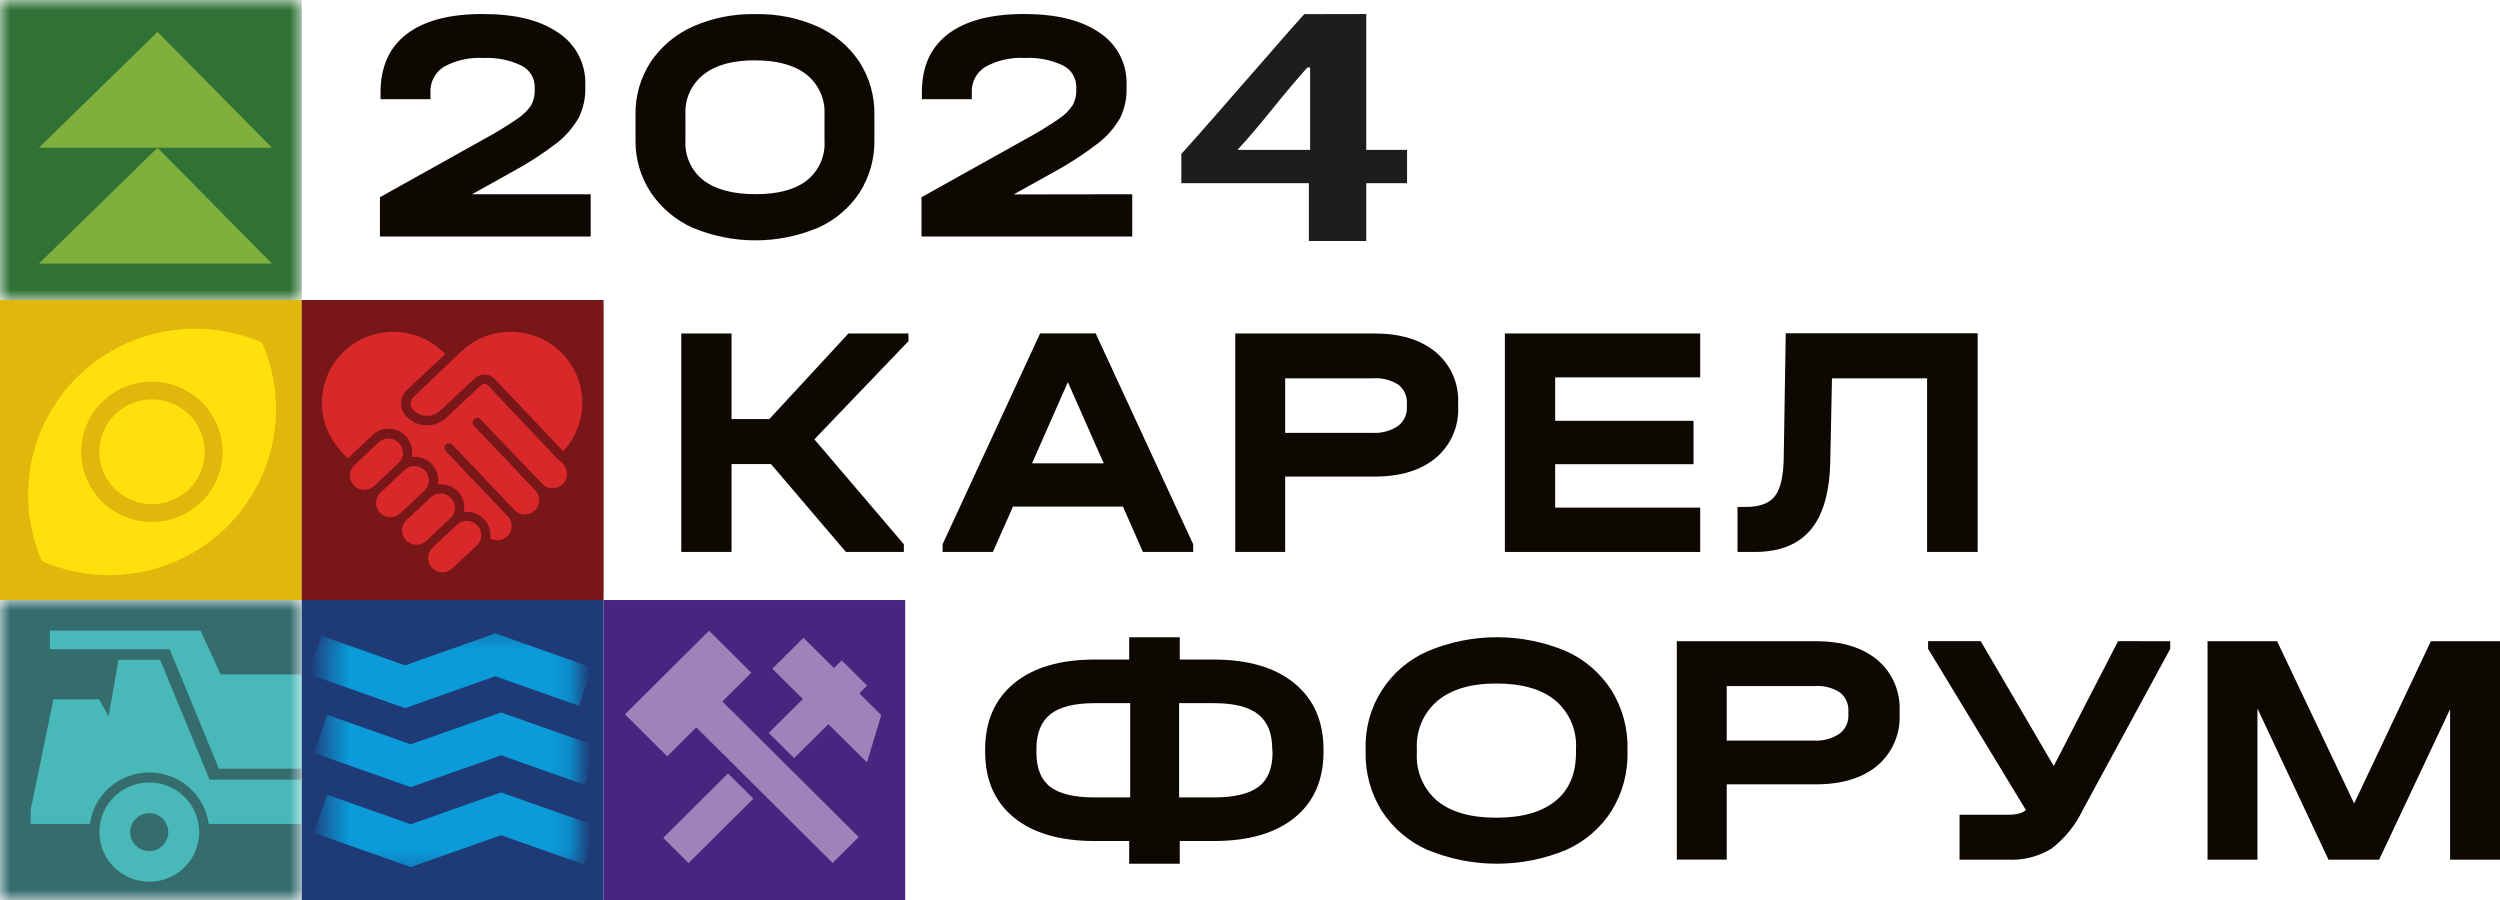
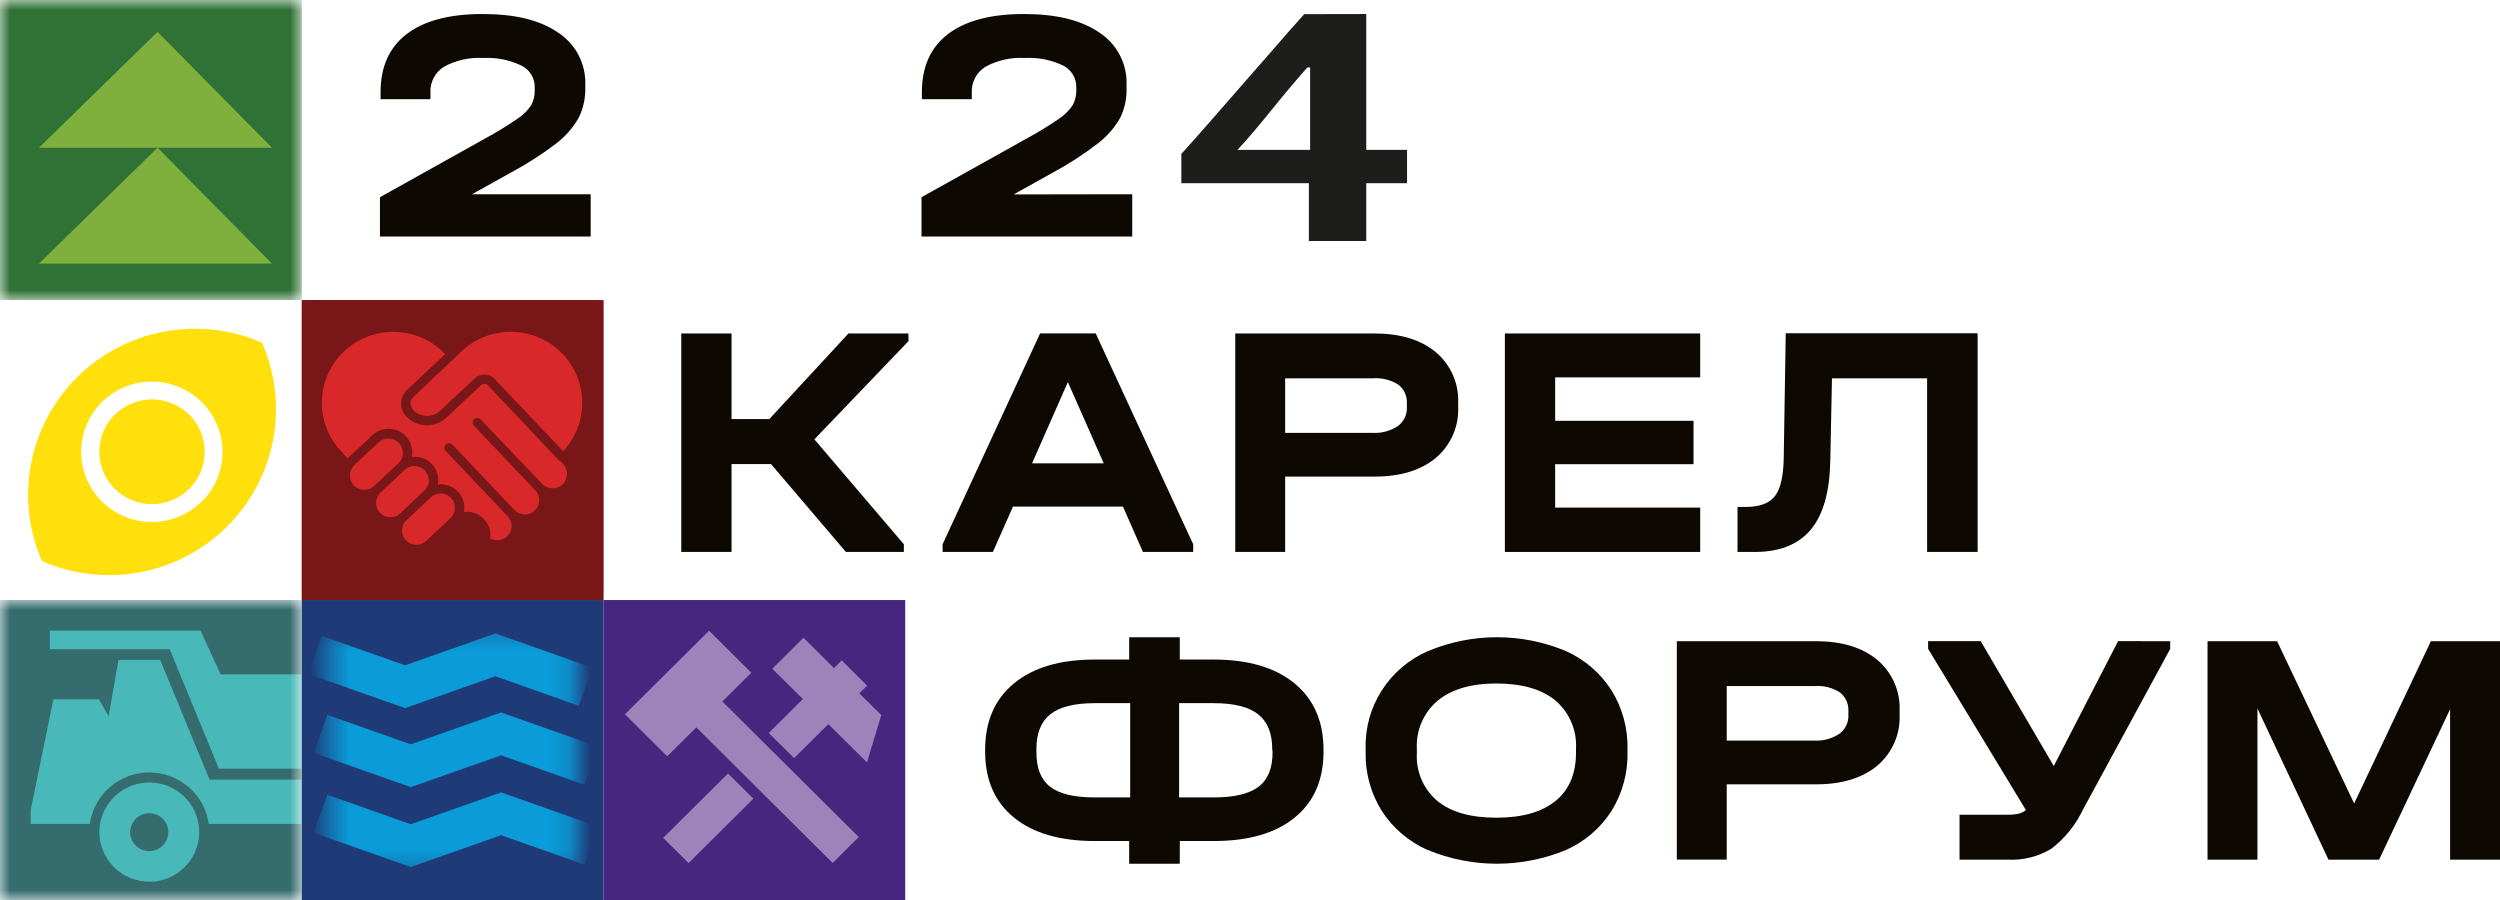
<svg xmlns="http://www.w3.org/2000/svg" width="125" height="45" viewBox="0 0 125 45" fill="none">
  <g clip-path="url(#clip0_84_638)">
    <path d="M30.176 30.001H15.088V45H30.176V30.001Z" fill="#1F3B77" />
    <mask id="mask0_84_638" style="mask-type:luminance" maskUnits="userSpaceOnUse" x="16" y="31" width="13" height="13">
      <path d="M28.816 31.353H16.448V43.648H28.816V31.353Z" fill="white" />
    </mask>
    <g mask="url(#mask0_84_638)">
      <path d="M16.027 37.152L20.538 37.831L25.054 37.152L29.568 37.831" fill="#0A9BD8" />
      <path d="M20.538 39.356L15.687 37.645L16.367 35.744L20.538 37.217L25.054 35.623L29.908 37.338L29.228 39.239L25.054 37.766L20.538 39.356Z" fill="#0A9BD8" />
      <path d="M15.74 33.201L20.254 33.877L24.767 33.201L29.281 33.877" fill="#0A9BD8" />
      <path d="M20.254 35.406L15.4 33.694L16.08 31.793L20.254 33.266L24.767 31.672L29.621 33.387L28.941 35.288L24.767 33.812L20.254 35.406Z" fill="#0A9BD8" />
-       <path d="M16.024 41.146L20.538 41.825L25.051 41.146L29.565 41.825" fill="#0A9BD8" />
      <path d="M20.538 43.353L15.684 41.639L16.364 39.738L20.538 41.214L25.051 39.62L29.905 41.332L29.225 43.233L25.051 41.76L20.538 43.353Z" fill="#0A9BD8" />
    </g>
    <mask id="mask1_84_638" style="mask-type:luminance" maskUnits="userSpaceOnUse" x="0" y="30" width="16" height="15">
      <path d="M15.088 30.001H0V45H15.088V30.001Z" fill="white" />
    </mask>
    <g mask="url(#mask1_84_638)">
      <path d="M15.088 30.001H0V45H15.088V30.001Z" fill="#356D6F" />
      <path fill-rule="evenodd" clip-rule="evenodd" d="M1.535 40.501L2.67 34.965H4.947L5.431 35.809L5.927 32.993H8.007L10.478 38.984H15.088V41.198H10.437C10.338 40.484 9.983 39.83 9.436 39.357C8.89 38.883 8.189 38.622 7.464 38.622C6.74 38.622 6.039 38.883 5.493 39.357C4.946 39.83 4.591 40.484 4.492 41.198H1.535V40.501Z" fill="#49B8B8" />
      <path fill-rule="evenodd" clip-rule="evenodd" d="M7.465 44.085C7.958 44.085 8.441 43.94 8.851 43.667C9.261 43.395 9.581 43.007 9.77 42.554C9.959 42.101 10.008 41.602 9.912 41.121C9.816 40.639 9.578 40.197 9.229 39.85C8.88 39.504 8.435 39.267 7.951 39.172C7.467 39.076 6.966 39.125 6.51 39.313C6.054 39.5 5.664 39.818 5.39 40.226C5.115 40.634 4.969 41.114 4.969 41.605C4.969 42.263 5.232 42.894 5.7 43.359C6.168 43.824 6.803 44.085 7.465 44.085ZM7.465 42.556C7.653 42.556 7.837 42.5 7.994 42.395C8.151 42.291 8.272 42.142 8.344 41.969C8.416 41.795 8.434 41.605 8.397 41.421C8.36 41.237 8.269 41.068 8.135 40.936C8.002 40.803 7.832 40.713 7.647 40.677C7.461 40.64 7.27 40.659 7.095 40.731C6.921 40.803 6.772 40.925 6.668 41.081C6.563 41.237 6.507 41.42 6.507 41.608C6.507 41.733 6.532 41.856 6.58 41.971C6.628 42.087 6.699 42.191 6.788 42.28C6.877 42.368 6.982 42.438 7.098 42.485C7.215 42.533 7.339 42.557 7.465 42.556Z" fill="#49B8B8" />
      <path fill-rule="evenodd" clip-rule="evenodd" d="M10.019 31.53H2.495V32.46H8.485L10.943 38.432H15.088V33.719H11.033L10.032 31.548L10.019 31.53Z" fill="#49B8B8" />
    </g>
-     <path d="M15.088 15.002H0V30.001H15.088V15.002Z" fill="#E1B70B" />
    <path d="M5.73 20.742C5.364 21.109 5.115 21.576 5.015 22.084C4.915 22.591 4.969 23.117 5.169 23.595C5.369 24.072 5.707 24.48 6.14 24.767C6.573 25.054 7.081 25.207 7.602 25.207C8.122 25.207 8.631 25.054 9.064 24.767C9.497 24.48 9.835 24.072 10.035 23.595C10.235 23.117 10.288 22.591 10.188 22.084C10.089 21.576 9.84 21.109 9.473 20.742C9.228 20.497 8.936 20.303 8.615 20.17C8.294 20.037 7.95 19.969 7.602 19.969C7.254 19.969 6.91 20.037 6.588 20.17C6.267 20.303 5.976 20.497 5.73 20.742Z" fill="#FFE00D" />
    <path d="M3.849 18.869C2.663 20.049 1.862 21.556 1.55 23.195C1.238 24.834 1.429 26.528 2.099 28.057C3.637 28.728 5.344 28.922 6.994 28.614C8.645 28.305 10.164 27.509 11.353 26.329C12.541 25.149 13.344 23.64 13.656 21.999C13.968 20.358 13.774 18.662 13.101 17.132C11.562 16.464 9.856 16.272 8.206 16.581C6.555 16.891 5.037 17.688 3.849 18.869ZM10.088 25.071C9.594 25.562 8.965 25.897 8.28 26.032C7.595 26.168 6.885 26.099 6.239 25.833C5.594 25.568 5.042 25.118 4.654 24.541C4.266 23.963 4.059 23.284 4.059 22.59C4.059 21.895 4.266 21.217 4.654 20.639C5.042 20.062 5.594 19.612 6.239 19.347C6.885 19.081 7.595 19.012 8.28 19.148C8.965 19.283 9.594 19.618 10.088 20.109C10.751 20.767 11.124 21.66 11.126 22.592C11.127 23.523 10.756 24.417 10.094 25.077L10.088 25.071Z" fill="#FFE00D" />
    <mask id="mask2_84_638" style="mask-type:luminance" maskUnits="userSpaceOnUse" x="0" y="0" width="16" height="15">
      <path d="M15.088 0H0V14.999H15.088V0Z" fill="white" />
    </mask>
    <g mask="url(#mask2_84_638)">
      <path d="M15.088 0H0V14.999H15.088V0Z" fill="#307236" />
    </g>
    <path d="M7.876 7.386L13.597 13.179H1.946L7.876 7.386Z" fill="#7FAF3C" />
    <path d="M7.876 1.594L13.597 7.386H1.946L7.876 1.594Z" fill="#7FAF3C" />
    <path d="M30.176 15.002H15.088V30.001H30.176V15.002Z" fill="#791618" />
    <mask id="mask3_84_638" style="mask-type:luminance" maskUnits="userSpaceOnUse" x="15" y="15" width="16" height="16">
      <path d="M30.176 15.002H15.088V30.001H30.176V15.002Z" fill="white" />
    </mask>
    <g mask="url(#mask3_84_638)">
      <path d="M30.176 15.002H15.088V30.001H30.176V15.002Z" fill="#791618" />
    </g>
    <path d="M20.138 22.658C20.141 22.518 20.102 22.379 20.027 22.261C19.951 22.142 19.842 22.048 19.713 21.99C19.584 21.933 19.441 21.914 19.301 21.937C19.161 21.96 19.032 22.023 18.928 22.119L17.718 23.257C17.649 23.322 17.595 23.4 17.556 23.486C17.518 23.572 17.498 23.665 17.495 23.759C17.494 23.853 17.51 23.947 17.544 24.035C17.579 24.122 17.63 24.203 17.696 24.271C17.761 24.339 17.84 24.393 17.927 24.431C18.013 24.469 18.107 24.489 18.201 24.491C18.393 24.495 18.578 24.424 18.716 24.292L19.926 23.157C19.995 23.093 20.05 23.016 20.089 22.93C20.127 22.844 20.148 22.752 20.151 22.658H20.138Z" fill="#D92829" />
    <path d="M25.65 16.593C25.179 16.576 24.709 16.652 24.269 16.818C23.828 16.983 23.425 17.235 23.083 17.557L20.675 19.846C20.588 19.927 20.535 20.038 20.525 20.156C20.525 20.674 21.427 21.086 22.007 20.534L23.741 18.915C23.808 18.853 23.886 18.804 23.971 18.771C24.057 18.738 24.148 18.723 24.24 18.726C24.331 18.728 24.422 18.749 24.505 18.786C24.589 18.823 24.664 18.877 24.727 18.943L28.158 22.559C28.625 22.06 28.937 21.439 29.058 20.768C29.179 20.098 29.103 19.407 28.84 18.778C28.577 18.149 28.138 17.609 27.574 17.221C27.011 16.834 26.347 16.616 25.663 16.593H25.65Z" fill="#D92829" />
    <path d="M22.746 25.409C22.75 25.268 22.712 25.13 22.636 25.011C22.561 24.892 22.452 24.797 22.323 24.74C22.194 24.682 22.051 24.663 21.911 24.686C21.772 24.709 21.642 24.773 21.539 24.869L20.328 26.004C20.237 26.09 20.169 26.199 20.133 26.319C20.097 26.44 20.094 26.567 20.123 26.689C20.152 26.811 20.213 26.924 20.299 27.015C20.386 27.106 20.495 27.173 20.616 27.209C20.736 27.244 20.865 27.248 20.987 27.219C21.11 27.19 21.223 27.129 21.314 27.043L22.524 25.908C22.593 25.843 22.648 25.766 22.686 25.68C22.724 25.595 22.744 25.502 22.746 25.409Z" fill="#D92829" />
    <path d="M27.989 23.052C27.965 23.052 28.036 23.105 24.39 19.26C24.347 19.216 24.289 19.191 24.228 19.188C24.166 19.188 24.106 19.21 24.059 19.25L22.325 20.881C22.189 21.009 22.029 21.108 21.855 21.174C21.681 21.241 21.495 21.272 21.308 21.266C21.122 21.261 20.938 21.219 20.768 21.143C20.597 21.066 20.444 20.958 20.316 20.822C20.23 20.733 20.162 20.628 20.117 20.513C20.072 20.398 20.051 20.275 20.055 20.151C20.058 20.027 20.086 19.906 20.138 19.793C20.189 19.681 20.262 19.579 20.353 19.495L22.259 17.706C21.938 17.367 21.552 17.094 21.125 16.903C20.697 16.713 20.236 16.607 19.767 16.594C19.299 16.58 18.832 16.658 18.394 16.824C17.956 16.989 17.555 17.239 17.214 17.559C16.525 18.204 16.123 19.095 16.095 20.036C16.067 20.977 16.416 21.89 17.066 22.574L17.378 22.922C17.399 22.897 17.378 22.922 18.591 21.784C18.771 21.604 19.004 21.487 19.256 21.45C19.508 21.412 19.765 21.457 19.989 21.577C20.214 21.697 20.393 21.885 20.501 22.115C20.609 22.344 20.639 22.602 20.587 22.85C20.771 22.826 20.959 22.845 21.134 22.907C21.308 22.968 21.466 23.071 21.594 23.205C21.721 23.339 21.814 23.502 21.866 23.679C21.918 23.856 21.927 24.043 21.891 24.224C22.075 24.2 22.262 24.219 22.437 24.28C22.612 24.342 22.77 24.444 22.898 24.579C23.025 24.713 23.118 24.875 23.17 25.052C23.222 25.23 23.23 25.417 23.195 25.598C23.375 25.574 23.558 25.593 23.729 25.651C23.9 25.71 24.056 25.807 24.183 25.935C24.31 26.064 24.406 26.219 24.462 26.39C24.519 26.562 24.535 26.744 24.508 26.922C24.657 27.007 24.832 27.036 25.001 27.003C25.17 26.971 25.321 26.879 25.428 26.745C25.534 26.611 25.589 26.443 25.582 26.273C25.574 26.102 25.506 25.939 25.388 25.815L22.284 22.55C22.256 22.52 22.236 22.484 22.227 22.445C22.218 22.406 22.219 22.365 22.231 22.326C22.243 22.288 22.264 22.252 22.294 22.224C22.323 22.196 22.359 22.177 22.399 22.167C22.439 22.158 22.48 22.159 22.519 22.171C22.558 22.182 22.593 22.204 22.621 22.233L25.722 25.498C25.808 25.59 25.917 25.657 26.038 25.693C26.159 25.729 26.287 25.733 26.41 25.704C26.533 25.675 26.645 25.614 26.737 25.528C26.829 25.442 26.896 25.334 26.932 25.213C26.967 25.093 26.971 24.966 26.942 24.844C26.913 24.723 26.852 24.61 26.767 24.519L23.666 21.253C23.636 21.207 23.623 21.152 23.63 21.098C23.637 21.043 23.663 20.993 23.704 20.955C23.745 20.918 23.798 20.897 23.853 20.894C23.908 20.892 23.962 20.91 24.006 20.943L27.104 24.187C27.201 24.291 27.327 24.364 27.467 24.396C27.606 24.429 27.752 24.419 27.886 24.369C28.019 24.319 28.135 24.23 28.218 24.114C28.301 23.998 28.347 23.861 28.351 23.719C28.347 23.586 28.313 23.456 28.251 23.339C28.189 23.221 28.102 23.119 27.996 23.04L27.989 23.052Z" fill="#D92829" />
-     <path d="M23.354 26.047C23.26 26.044 23.167 26.059 23.079 26.092C22.991 26.125 22.911 26.175 22.843 26.24L21.632 27.381C21.54 27.466 21.473 27.574 21.437 27.694C21.401 27.814 21.397 27.941 21.427 28.063C21.455 28.186 21.515 28.299 21.602 28.39C21.688 28.482 21.797 28.549 21.919 28.585C22.04 28.621 22.168 28.625 22.291 28.595C22.414 28.565 22.527 28.504 22.618 28.416L23.828 27.288C23.935 27.191 24.01 27.065 24.043 26.926C24.076 26.787 24.067 26.641 24.016 26.507C23.965 26.373 23.874 26.258 23.756 26.176C23.638 26.094 23.498 26.049 23.354 26.047Z" fill="#D92829" />
    <path d="M21.442 24.035C21.445 23.894 21.406 23.756 21.33 23.637C21.255 23.519 21.146 23.425 21.017 23.367C20.887 23.31 20.744 23.291 20.605 23.314C20.465 23.337 20.335 23.4 20.232 23.495L19.028 24.63C18.889 24.76 18.808 24.94 18.803 25.129C18.797 25.318 18.867 25.502 18.998 25.64C19.129 25.777 19.309 25.858 19.5 25.863C19.69 25.869 19.875 25.799 20.014 25.669L21.211 24.534C21.282 24.471 21.338 24.394 21.378 24.308C21.418 24.222 21.44 24.129 21.442 24.035Z" fill="#D92829" />
    <path d="M45.426 17.055L40.719 21.967L45.193 27.213V27.598H42.295L38.551 23.204H36.577V27.598H34.063V16.673H36.577V20.953H38.467L42.423 16.673H45.42L45.426 17.055Z" fill="#0D0802" />
    <path d="M59.66 27.213V27.598H57.146L56.148 25.331H50.648L49.644 27.598H47.13V27.213L52.005 16.67H54.784L59.66 27.213ZM55.187 23.167L53.393 19.105L51.603 23.167H55.187Z" fill="#0D0802" />
    <path d="M68.718 16.673C70.012 16.673 71.034 16.983 71.785 17.604C72.156 17.915 72.45 18.306 72.645 18.748C72.84 19.19 72.93 19.671 72.908 20.153V20.336C72.931 20.82 72.842 21.303 72.647 21.748C72.452 22.193 72.157 22.587 71.785 22.9C71.036 23.52 70.014 23.83 68.718 23.83H64.258V27.598H61.762V16.673H68.718ZM69.907 21.294C70.053 21.181 70.169 21.035 70.245 20.869C70.321 20.701 70.355 20.519 70.344 20.336V20.156C70.352 19.977 70.316 19.799 70.24 19.637C70.164 19.475 70.05 19.334 69.907 19.226C69.534 18.994 69.097 18.885 68.659 18.915H64.258V21.644H68.647C69.094 21.667 69.536 21.544 69.907 21.294Z" fill="#0D0802" />
    <path d="M85.01 16.673V18.869H77.758V21.04H84.677V23.21H77.758V25.381H85.01V27.598H75.244V16.673H85.01Z" fill="#0D0802" />
    <path d="M98.882 27.598H96.355V18.915H91.599L91.514 23.064C91.483 24.596 91.16 25.733 90.544 26.475C89.929 27.218 89.002 27.592 87.765 27.598H86.876V25.347H87.294C87.986 25.347 88.472 25.164 88.751 24.798C89.031 24.432 89.175 23.79 89.187 22.866L89.287 16.664H98.882V27.598Z" fill="#0D0802" />
    <path d="M64.726 34.169C65.693 34.962 66.176 36.069 66.176 37.49V37.589C66.176 38.999 65.696 40.095 64.735 40.879C63.774 41.662 62.422 42.053 60.68 42.051H58.989V43.186H56.459V42.051H54.734C53.002 42.051 51.657 41.66 50.698 40.879C49.739 40.097 49.259 39.001 49.257 37.589V37.49C49.257 36.069 49.737 34.962 50.698 34.169C51.659 33.375 53.004 32.978 54.734 32.978H56.459V31.862H58.989V32.978H60.68C62.412 32.978 63.761 33.375 64.726 34.169ZM52.507 39.338C52.967 39.693 53.709 39.871 54.734 39.871H56.509V35.158H54.734C53.718 35.158 52.977 35.344 52.514 35.716C52.05 36.088 51.819 36.668 51.821 37.456V37.623C51.821 38.411 52.049 38.984 52.507 39.338ZM63.612 37.456C63.612 36.668 63.378 36.088 62.91 35.716C62.442 35.344 61.699 35.158 60.68 35.158H58.955V39.871H60.696C61.712 39.871 62.456 39.693 62.926 39.338C63.394 38.984 63.628 38.407 63.628 37.623L63.612 37.456Z" fill="#0D0802" />
    <path d="M71.379 42.501C70.443 42.086 69.648 41.409 69.093 40.553C68.54 39.671 68.258 38.647 68.282 37.608V37.456C68.249 36.422 68.528 35.402 69.084 34.528C69.64 33.654 70.447 32.966 71.401 32.553C72.492 32.097 73.664 31.861 74.848 31.861C76.032 31.861 77.204 32.097 78.295 32.553C79.229 32.972 80.02 33.651 80.572 34.51C81.12 35.394 81.399 36.417 81.376 37.456V37.608C81.399 38.646 81.12 39.669 80.572 40.553C80.021 41.41 79.229 42.088 78.295 42.501C77.201 42.953 76.028 43.186 74.843 43.186C73.658 43.186 72.485 42.953 71.392 42.501H71.379ZM77.786 40.039C78.462 39.483 78.8 38.682 78.8 37.639V37.44C78.826 36.986 78.747 36.532 78.569 36.113C78.39 35.694 78.117 35.322 77.771 35.025C77.084 34.46 76.105 34.177 74.832 34.175C73.559 34.173 72.574 34.461 71.875 35.04C71.528 35.337 71.254 35.709 71.075 36.128C70.896 36.547 70.817 37.001 70.843 37.456V37.654C70.816 38.106 70.895 38.559 71.074 38.975C71.253 39.392 71.527 39.761 71.875 40.054C72.561 40.61 73.547 40.887 74.832 40.885C76.117 40.883 77.102 40.601 77.786 40.039Z" fill="#0D0802" />
    <path d="M90.794 32.06C92.089 32.06 93.111 32.37 93.86 32.99C94.23 33.302 94.524 33.693 94.718 34.135C94.912 34.577 95.002 35.057 94.98 35.539V35.722C95.003 36.206 94.914 36.689 94.72 37.134C94.525 37.578 94.231 37.973 93.86 38.287C93.111 38.907 92.089 39.217 90.794 39.217H86.336V42.981H83.841V32.06H90.794ZM91.982 36.68C92.128 36.569 92.244 36.423 92.32 36.257C92.397 36.09 92.43 35.908 92.419 35.725V35.542C92.427 35.364 92.391 35.186 92.316 35.024C92.239 34.862 92.125 34.721 91.982 34.612C91.61 34.379 91.173 34.27 90.734 34.302H86.336V37.031H90.725C91.171 37.052 91.612 36.929 91.982 36.68Z" fill="#0D0802" />
    <path d="M108.511 32.06V32.444L104.144 40.488C103.781 41.252 103.241 41.919 102.569 42.436C101.92 42.829 101.167 43.02 100.407 42.984H97.977V40.736H100.373C100.556 40.741 100.739 40.724 100.919 40.687C101.057 40.655 101.186 40.592 101.296 40.504L96.405 32.441V32.057H99.035L102.688 38.302L105.904 32.057L108.511 32.06Z" fill="#0D0802" />
    <path d="M125 42.984H122.505V35.459L118.955 42.984H116.425L112.872 35.425V42.984H110.377V32.06H113.855L117.707 40.172L121.544 32.06H125.009L125 42.984Z" fill="#0D0802" />
    <path d="M29.534 9.712V11.827H18.997V9.861L24.274 6.915C24.818 6.62 25.346 6.297 25.856 5.947C26.132 5.772 26.368 5.542 26.552 5.272C26.68 5.042 26.743 4.783 26.736 4.521V4.372C26.741 4.147 26.682 3.924 26.565 3.731C26.448 3.538 26.277 3.381 26.074 3.281C25.483 2.997 24.83 2.866 24.175 2.899C23.483 2.856 22.794 3.01 22.188 3.343C21.972 3.48 21.797 3.672 21.68 3.899C21.563 4.125 21.509 4.378 21.523 4.633V4.961H19.028V4.614C19.028 3.34 19.465 2.366 20.335 1.702C21.205 1.039 22.459 0.701 24.122 0.701C25.784 0.701 27.004 1.011 27.908 1.631C28.34 1.914 28.691 2.301 28.929 2.757C29.166 3.213 29.282 3.723 29.265 4.236V4.403C29.276 4.919 29.162 5.43 28.932 5.892C28.646 6.394 28.261 6.833 27.799 7.182C27.099 7.716 26.356 8.194 25.578 8.611L23.601 9.712H29.534Z" fill="#0D0802" />
-     <path d="M34.64 11.393C33.782 11.009 33.051 10.392 32.531 9.613C32.023 8.832 31.76 7.919 31.776 6.989V5.749C31.757 4.811 32.02 3.889 32.531 3.101C33.053 2.325 33.784 1.71 34.64 1.327C35.621 0.895 36.686 0.683 37.759 0.707C38.833 0.68 39.898 0.892 40.879 1.327C41.731 1.71 42.458 2.325 42.975 3.101C43.479 3.89 43.738 4.808 43.72 5.743V6.983C43.739 7.915 43.483 8.832 42.984 9.622C42.474 10.398 41.749 11.012 40.897 11.389C39.907 11.804 38.843 12.018 37.769 12.018C36.694 12.018 35.63 11.804 34.64 11.389V11.393ZM40.336 9.027C40.633 8.792 40.87 8.489 41.024 8.144C41.179 7.799 41.248 7.422 41.225 7.045V5.715C41.244 5.336 41.172 4.957 41.014 4.611C40.857 4.265 40.619 3.961 40.32 3.724C39.719 3.253 38.86 3.017 37.744 3.017C36.627 3.017 35.774 3.252 35.186 3.721C34.884 3.956 34.644 4.259 34.485 4.606C34.326 4.952 34.253 5.332 34.272 5.712V7.042C34.252 7.419 34.323 7.796 34.481 8.14C34.638 8.484 34.877 8.785 35.176 9.017C35.782 9.476 36.646 9.709 37.775 9.709C38.904 9.709 39.746 9.482 40.336 9.027Z" fill="#0D0802" />
    <path d="M56.612 9.712V11.827H46.075V9.861L51.353 6.915C51.897 6.62 52.425 6.297 52.935 5.947C53.21 5.769 53.447 5.537 53.63 5.265C53.757 5.036 53.821 4.777 53.814 4.515V4.366C53.819 4.141 53.759 3.918 53.642 3.725C53.525 3.532 53.356 3.376 53.153 3.275C52.56 2.993 51.906 2.864 51.25 2.899C50.56 2.856 49.872 3.01 49.266 3.343C49.048 3.479 48.871 3.67 48.752 3.896C48.633 4.123 48.577 4.377 48.59 4.633V4.961H46.094V4.614C46.094 3.34 46.528 2.366 47.401 1.702C48.274 1.039 49.532 0.701 51.185 0.701C52.838 0.701 54.067 1.011 54.972 1.631C55.403 1.914 55.754 2.301 55.992 2.757C56.23 3.213 56.345 3.723 56.328 4.236V4.403C56.344 4.918 56.235 5.428 56.01 5.892C55.725 6.394 55.34 6.833 54.878 7.182C54.179 7.719 53.437 8.201 52.66 8.62L50.682 9.721L56.612 9.712Z" fill="#0D0802" />
    <path d="M68.313 0.701V7.492H70.353V9.16H68.313V12.05H65.443V9.16H59.067V7.696L59.9 6.766C60.228 6.397 60.583 5.994 60.961 5.557C61.338 5.12 61.731 4.67 62.14 4.205L63.322 2.856C63.698 2.418 64.052 2.011 64.383 1.637L65.212 0.707L68.313 0.701ZM65.368 3.374C65.116 3.656 64.838 3.978 64.535 4.335C64.233 4.692 63.933 5.058 63.631 5.433C63.328 5.808 63.029 6.174 62.726 6.53C62.424 6.887 62.143 7.206 61.875 7.492H65.505V3.374H65.368Z" fill="#1D1D1B" />
    <path d="M45.261 30.001H30.173V45H45.261V30.001Z" fill="#472680" />
    <path d="M35.452 31.536L31.248 35.715L33.361 37.815L37.565 33.636L35.452 31.536Z" fill="#9F82BA" />
    <path d="M35.622 34.581L34.319 35.877L41.633 43.148L42.936 41.852L35.622 34.581Z" fill="#9F82BA" />
    <path d="M36.401 38.672L33.16 41.893L34.429 43.154L37.669 39.933L36.401 38.672Z" fill="#9F82BA" />
    <path d="M42.085 33.02L38.437 36.647L39.705 37.907L43.354 34.281L42.085 33.02Z" fill="#9F82BA" />
    <path fill-rule="evenodd" clip-rule="evenodd" d="M40.173 31.89L44.063 35.756L43.349 38.119L38.614 33.437L40.173 31.89Z" fill="#9F82BA" />
  </g>
  <defs>
    <clipPath id="clip0_84_638">
      <rect width="125" height="45" fill="white" />
    </clipPath>
  </defs>
</svg>